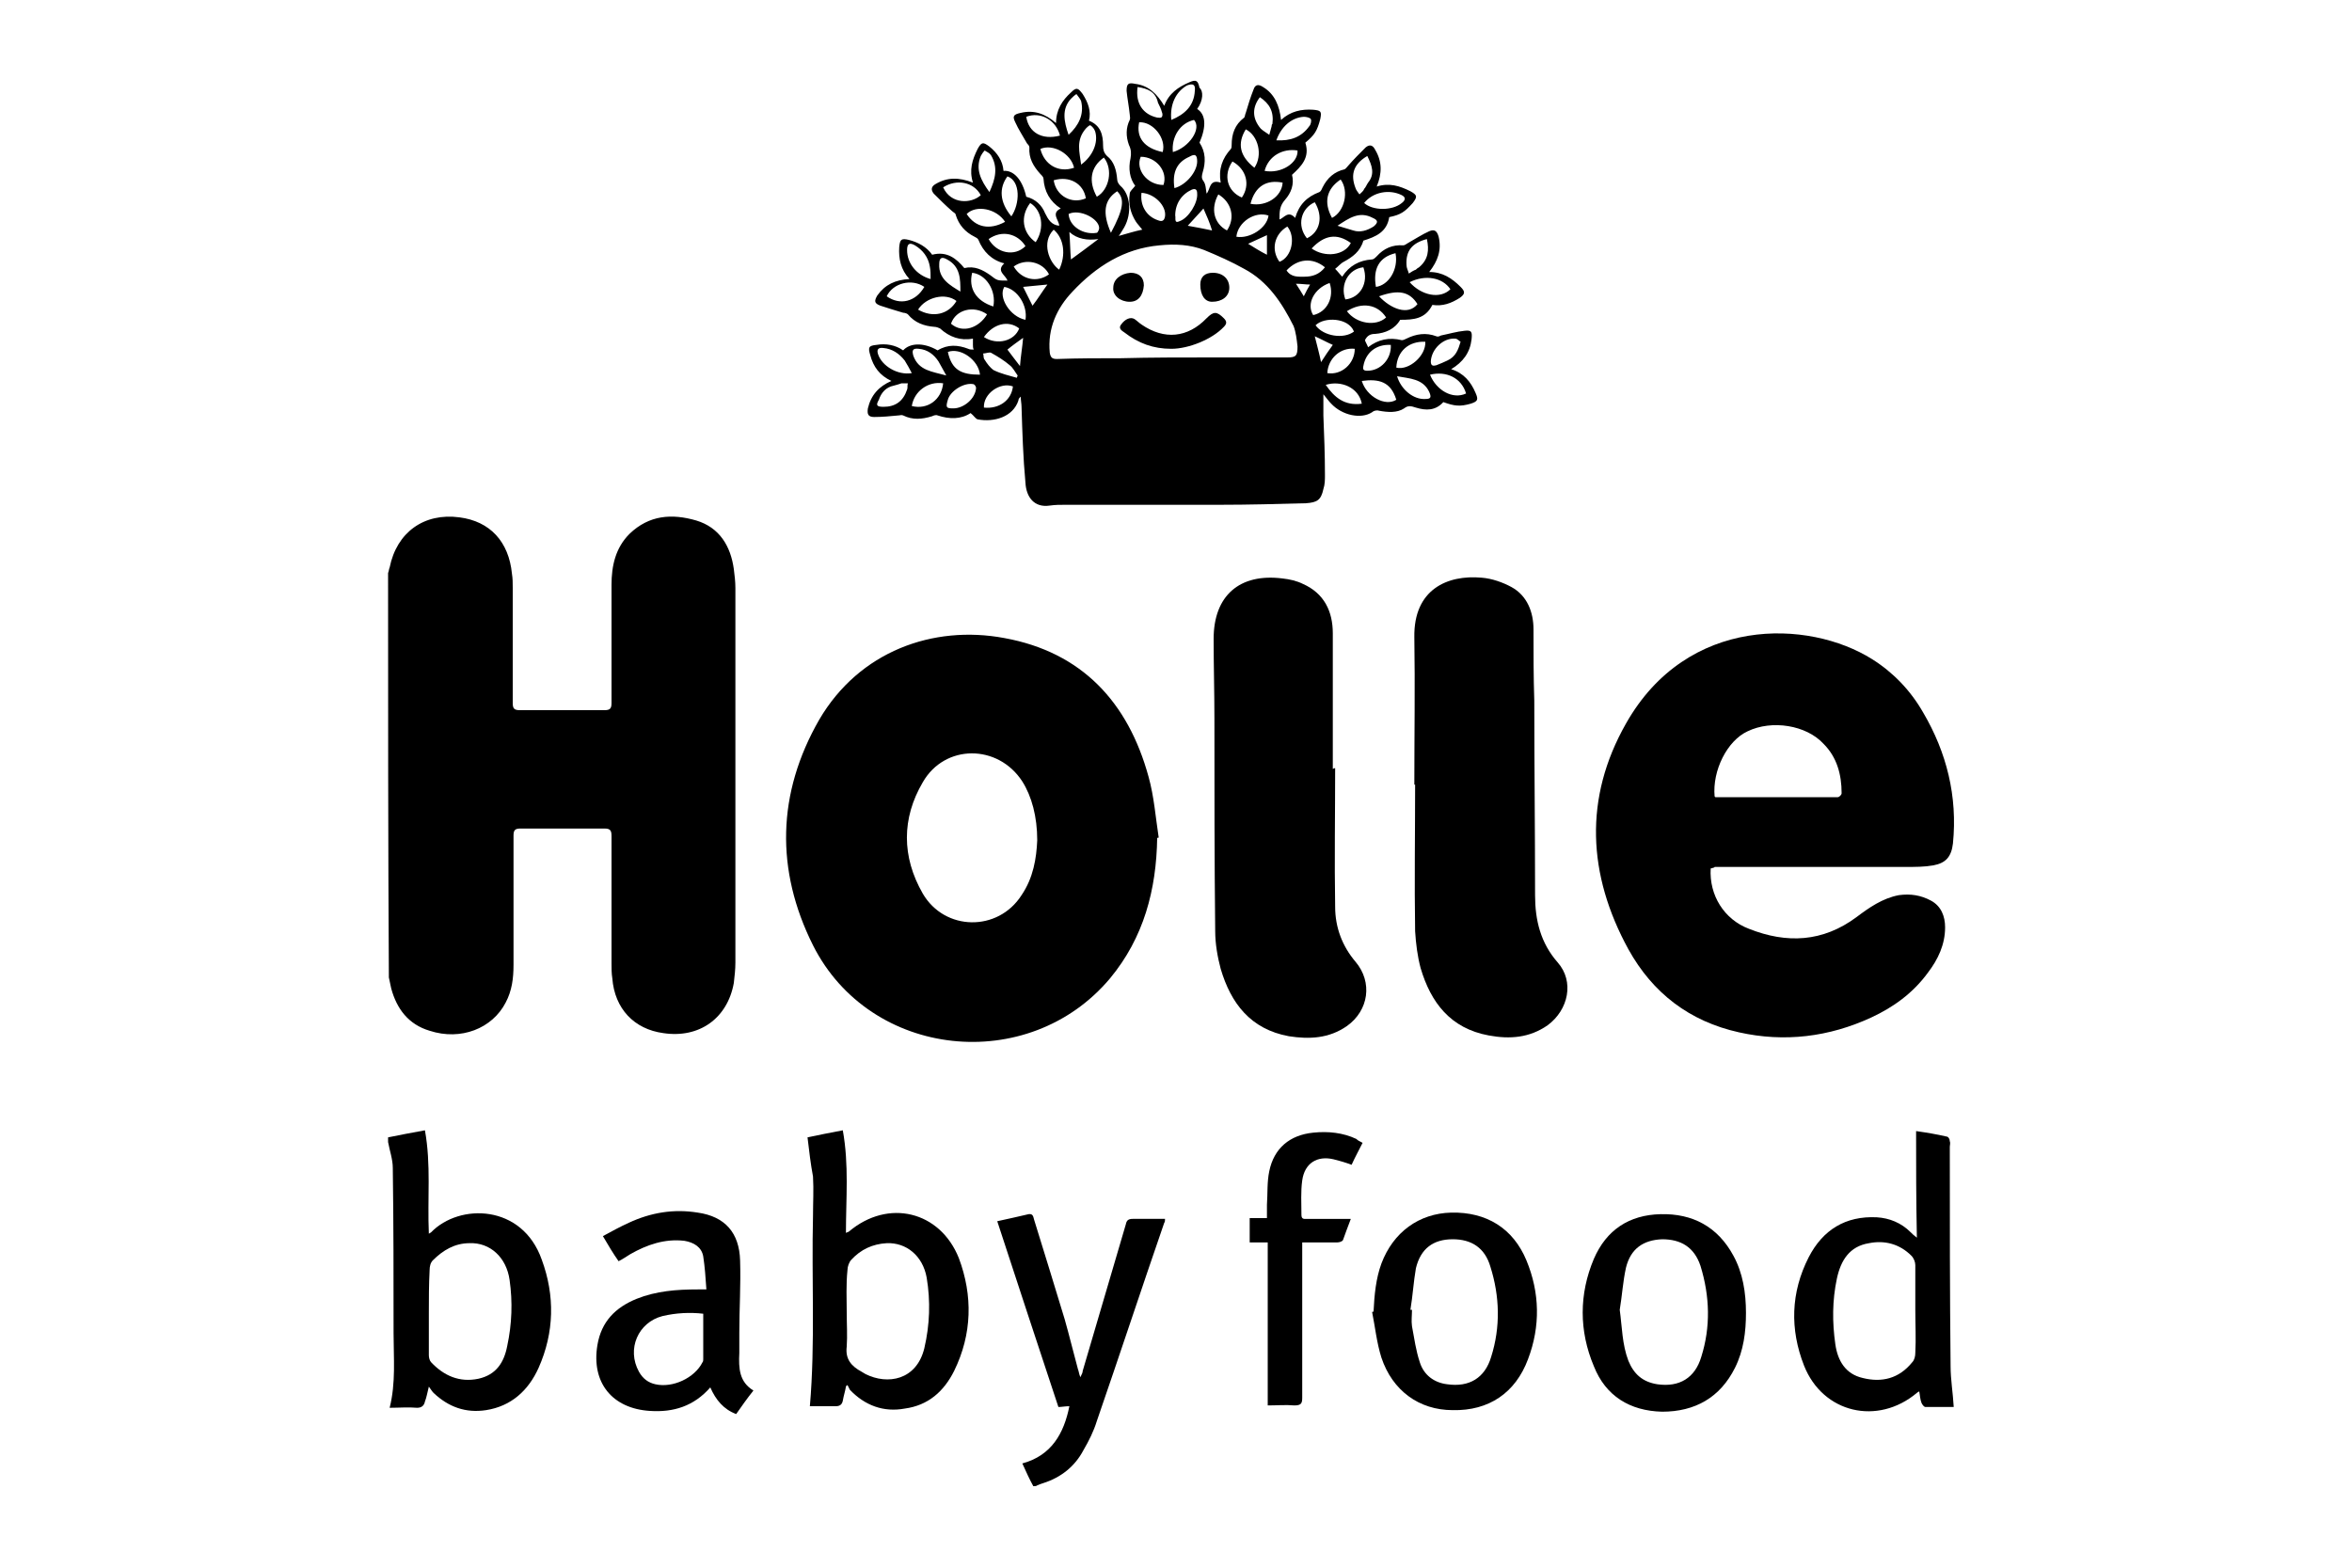
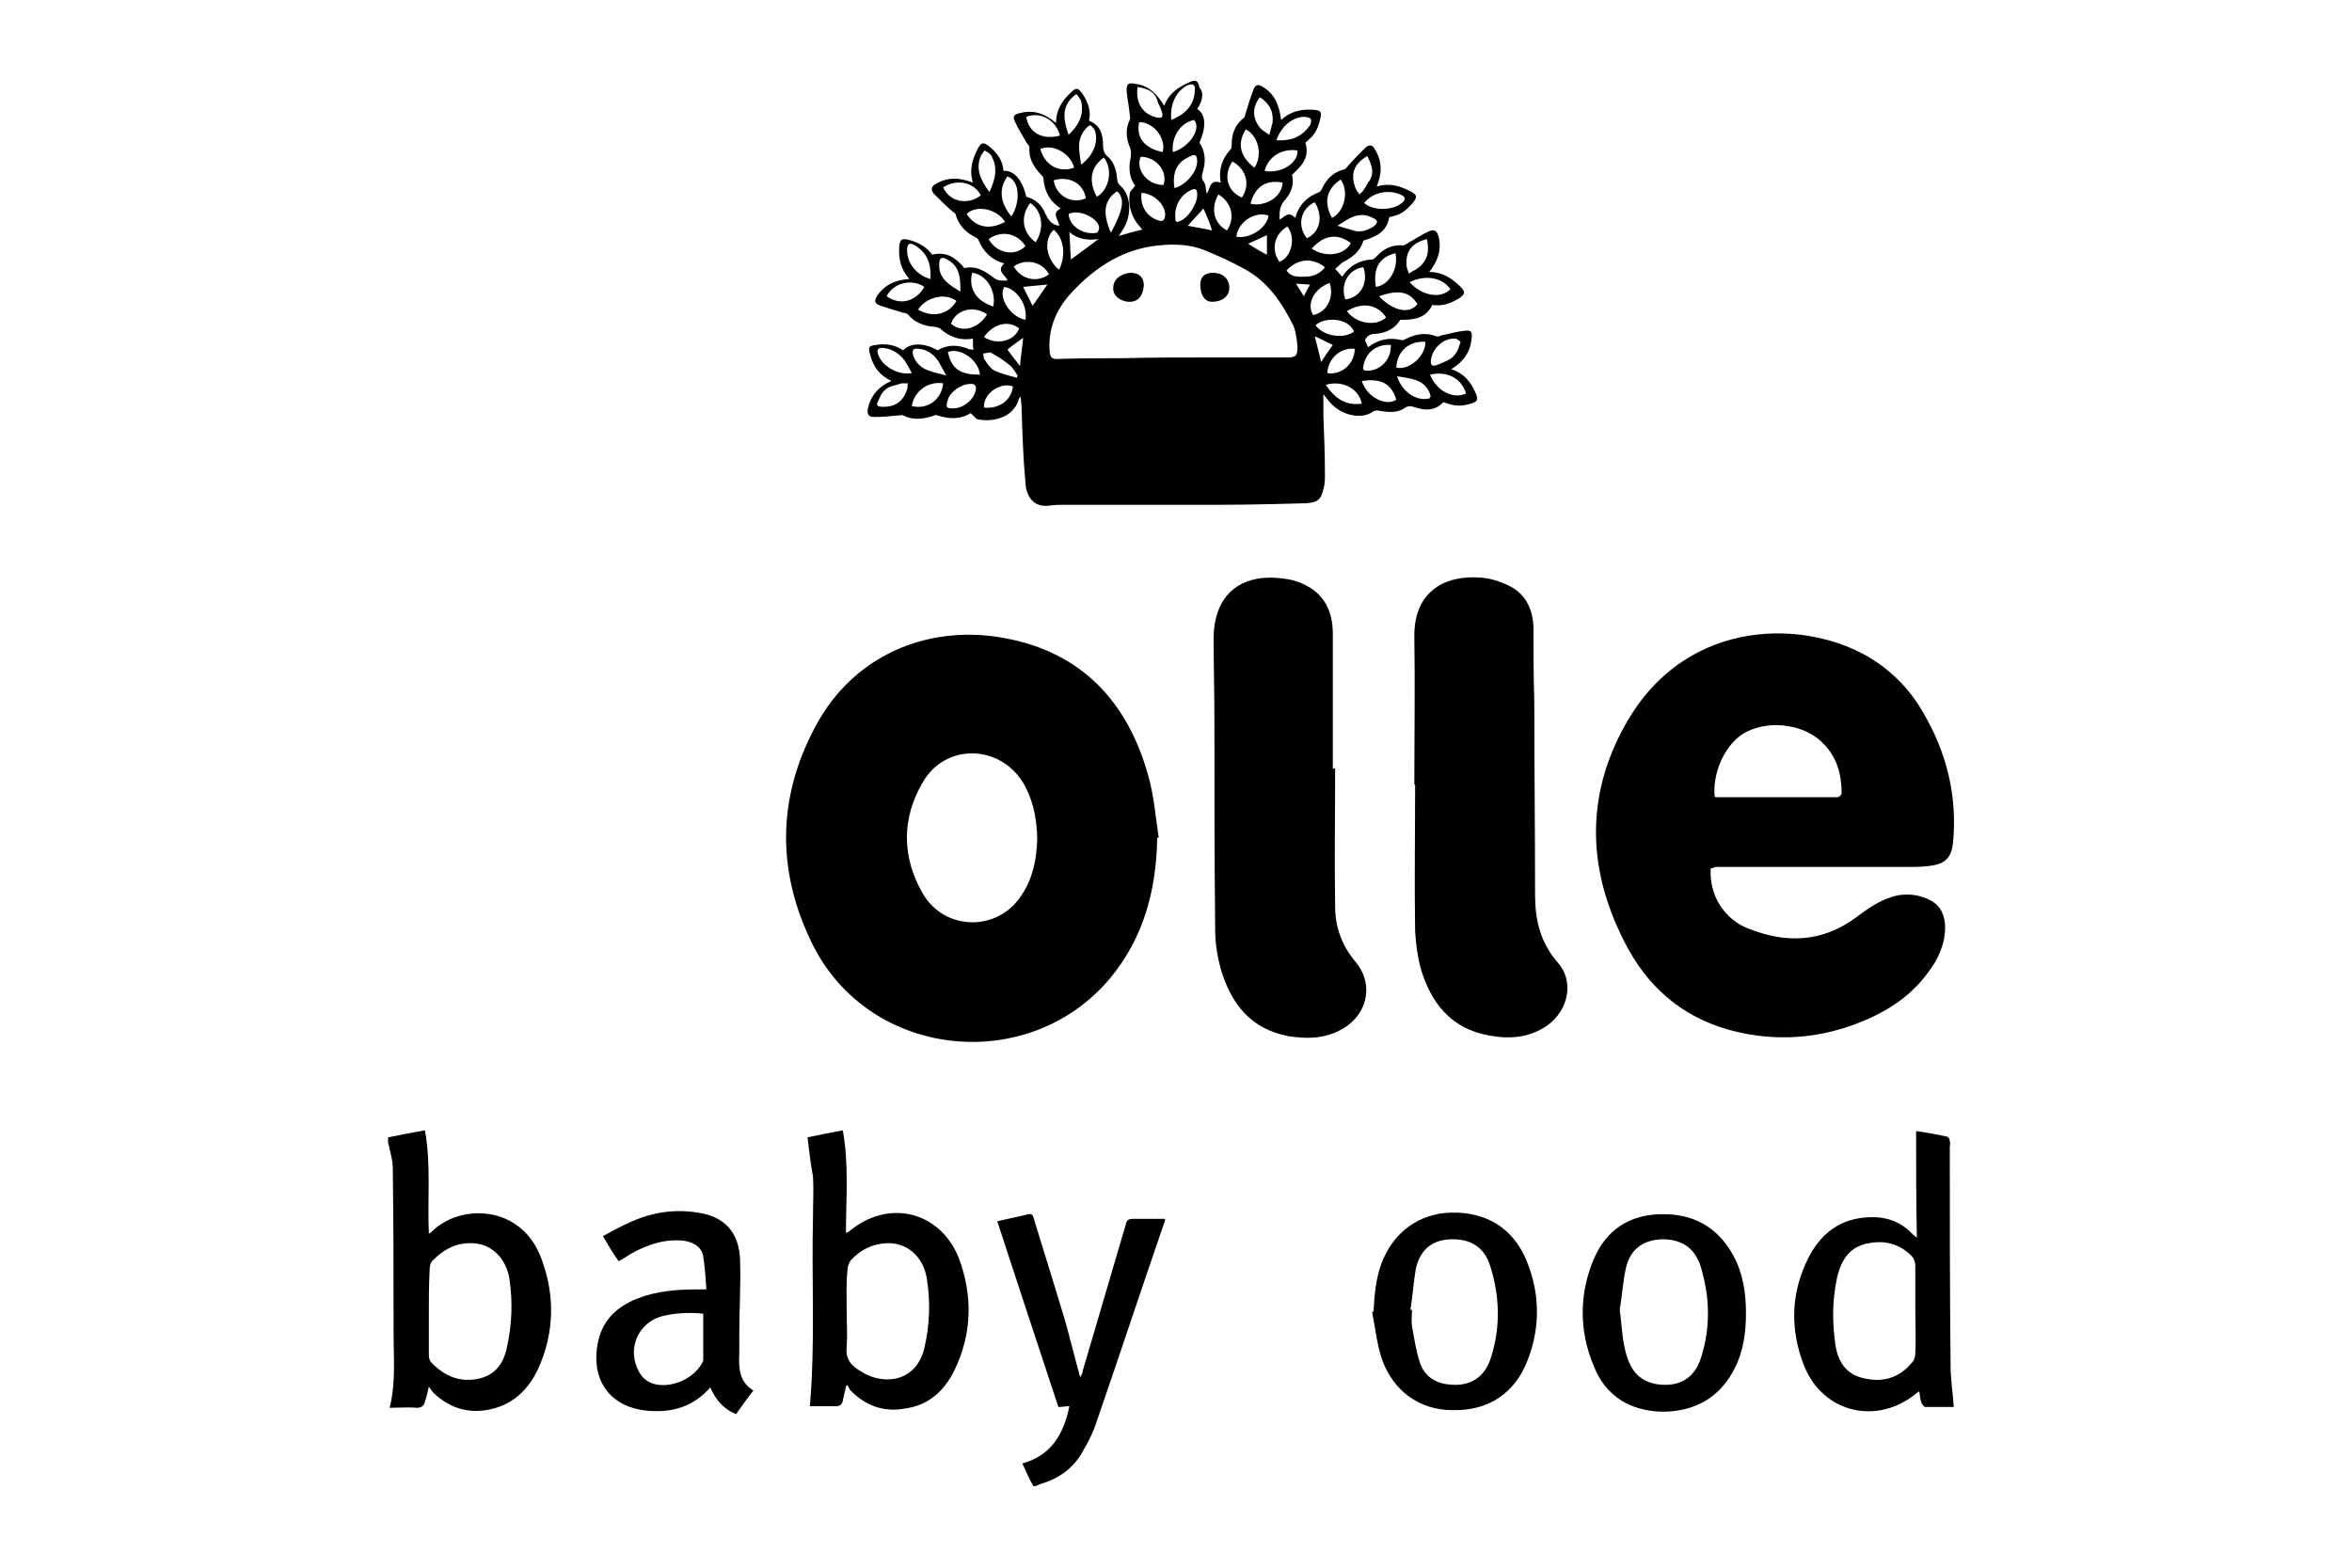
<svg xmlns="http://www.w3.org/2000/svg" version="1.1" id="Calque_1" x="0px" y="0px" viewBox="0 0 300 200" style="enable-background:new 0 0 300 200;" xml:space="preserve">
  <g>
-     <path d="M49.5,73.1c0.1-0.2,0.1-0.5,0.2-0.7c0.9-4.5,4.4-7,8.9-6.4c3.9,0.5,6.3,3.1,6.7,7.2c0.1,0.6,0.1,1.2,0.1,1.8   c0,4.9,0,9.8,0,14.7c0,0.7,0.2,0.9,0.9,0.9c3.6,0,7.2,0,10.8,0c0.7,0,0.9-0.2,0.9-0.9c0-5,0-10.1,0-15.1c0-2.4,0.5-4.7,2.3-6.5   c2.5-2.4,5.4-2.6,8.5-1.7c3,0.9,4.4,3.3,4.8,6.2c0.1,0.8,0.2,1.6,0.2,2.4c0,15.9,0,31.9,0,47.8c0,0.9-0.1,1.7-0.2,2.6   c-0.8,4.5-4.4,7.1-9,6.4c-3.7-0.5-6.2-3.1-6.5-7c-0.1-0.6-0.1-1.3-0.1-1.9c0-5.4,0-10.8,0-16.2c0-0.7-0.1-1-0.9-1   c-3.6,0-7.2,0-10.7,0c-0.7,0-0.9,0.2-0.9,0.9c0,5.5,0,11,0,16.5c0,1.7-0.2,3.3-1,4.8c-1.7,3.3-5.7,4.9-9.7,3.6   c-2.7-0.8-4.2-2.8-4.9-5.4c-0.1-0.5-0.2-0.9-0.3-1.4C49.5,107.5,49.5,90.3,49.5,73.1z" />
    <path d="M49.5,145.1c1.5-0.3,3-0.6,4.7-0.9c0.8,4.4,0.3,8.7,0.5,13.2c0.1-0.1,0.2-0.1,0.3-0.2c3.6-3.7,11.6-3.6,14.1,3.5   c1.7,4.6,1.6,9.3-0.4,13.8c-1.3,2.9-3.5,4.9-6.7,5.4c-2.6,0.4-4.8-0.4-6.7-2.2c-0.2-0.2-0.3-0.4-0.6-0.8c-0.2,0.8-0.3,1.4-0.5,1.9   c-0.1,0.5-0.4,0.8-1,0.8c-1.1-0.1-2.3,0-3.5,0c0.8-3.2,0.5-6.3,0.5-9.5c0-7,0-14-0.1-21.1c0-1.1-0.4-2.2-0.6-3.3   C49.5,145.4,49.5,145.2,49.5,145.1z M54.7,167.5c0,1.8,0,3.6,0,5.4c0,0.3,0.1,0.7,0.3,0.9c1.6,1.7,3.6,2.6,6,2.1   c2.3-0.5,3.3-2.1,3.7-4.2c0.6-2.8,0.7-5.6,0.3-8.4c-0.4-2.9-2.5-4.8-5.1-4.7c-1.9,0-3.4,0.9-4.7,2.2c-0.3,0.3-0.4,0.8-0.4,1.2   C54.7,163.9,54.7,165.7,54.7,167.5z" />
    <path d="M131.8,189.6c-0.5-0.9-0.9-1.8-1.4-2.9c3.7-1,5.3-3.8,6-7.3c-0.5,0-1,0.1-1.4,0.1c-2.6-7.9-5.2-15.7-7.8-23.7   c1.4-0.3,2.7-0.6,4-0.9c0.6-0.1,0.6,0.4,0.7,0.7c1.3,4.2,2.6,8.4,3.9,12.7c0.6,2.1,1.1,4.2,1.7,6.4c0.1,0.2,0.1,0.5,0.3,1   c0.2-0.4,0.3-0.6,0.3-0.8c1.8-6.2,3.7-12.5,5.5-18.7c0.1-0.5,0.3-0.7,0.9-0.7c1.4,0,2.7,0,4.1,0c0,0.2,0,0.4-0.1,0.5   c-2.9,8.4-5.7,16.9-8.6,25.3c-0.4,1.3-1,2.5-1.7,3.7c-1.1,2.1-2.9,3.5-5.1,4.2c-0.3,0.1-0.6,0.2-0.8,0.3   C132.2,189.6,132,189.6,131.8,189.6z" />
    <path d="M152.7,13.9c1.1,0.7,1.2,2.2,0.3,4.3c0.8,1.2,0.8,2.5,0.4,3.8c-0.1,0.4-0.2,0.7,0.1,1.1c0.3,0.4,0.3,1,0.4,1.6   c0.5-0.5,0.3-1.9,1.8-1.4c-0.3-1.7,0.2-3.1,1.3-4.3c0.1-0.1,0.1-0.4,0.1-0.5c0-1.4,0.4-2.6,1.6-3.5c0.1-0.1,0.1-0.4,0.2-0.6   c0.3-1,0.6-2,1-3c0.2-0.6,0.6-0.7,1.2-0.3c1.5,0.9,2.1,2.4,2.3,4.2c1.2-1.1,2.6-1.4,4.1-1.3c1,0.1,1.1,0.2,0.9,1.2   c-0.4,1.5-0.7,2-1.9,3c0.6,1.9-0.5,3-1.7,4.1c0.3,1.2-0.1,2.3-0.9,3.2c-0.7,0.8-0.7,1.5-0.7,2.5c0.6-0.2,1.1-1.2,2-0.2   c0.5-1.7,1.5-2.7,3.1-3.3c0.2-0.1,0.3-0.4,0.4-0.6c0.6-1.2,1.5-2,2.8-2.3c0.2-0.1,0.3-0.3,0.5-0.5c0.7-0.8,1.4-1.5,2.2-2.3   c0.5-0.4,0.9-0.3,1.2,0.3c0.9,1.5,0.9,3,0.2,4.7c1.6-0.5,2.9-0.1,4.3,0.6c0.9,0.5,0.9,0.7,0.3,1.5c-1,1.1-1.5,1.5-3,1.8   c-0.3,1.9-1.7,2.5-3.3,3c-0.4,1.4-1.4,2.1-2.5,2.7c-0.4,0.2-0.7,0.6-1.1,0.9c0.4,0.4,0.6,0.7,0.9,1c0.9-1.4,2.2-2.1,3.8-2.2   c0.2,0,0.4-0.2,0.6-0.4c0.9-1,2-1.5,3.4-1.4c0.2,0,0.4-0.2,0.6-0.3c0.9-0.5,1.8-1.1,2.7-1.5c0.7-0.3,1,0,1.2,0.7   c0.4,1.7-0.1,3.1-1.2,4.5c1.7,0,2.9,0.8,4,1.9c0.6,0.6,0.6,0.9-0.1,1.4c-1.1,0.7-2.2,1.1-3.5,0.9c-0.9,1.8-2.4,1.9-4.1,1.9   c-0.7,1.2-1.9,1.7-3.2,1.8c-0.6,0-1,0.2-1.3,0.8c0.1,0.3,0.3,0.6,0.4,0.9c1.3-1,2.7-1.3,4.3-0.9c0.2,0,0.4-0.1,0.6-0.2   c1.2-0.6,2.5-0.8,3.8-0.3c0.2,0.1,0.4,0,0.6-0.1c1-0.2,2-0.5,3-0.6c0.9-0.1,1,0.1,0.9,1.1c-0.2,1.7-1.1,2.9-2.6,3.8   c1.6,0.5,2.5,1.6,3.1,3c0.4,0.9,0.3,1.1-0.6,1.4c-1.4,0.4-2.1,0.3-3.5-0.2c-1,1.1-2.2,1.1-3.5,0.7c-0.6-0.2-1-0.3-1.5,0.1   c-0.9,0.6-2.1,0.5-3.2,0.3c-0.3-0.1-0.7,0-0.9,0.2c-1.4,0.9-3.8,0.4-5.2-1.1c-0.3-0.3-0.5-0.6-1-1.2c0,1.1,0,1.9,0,2.7   c0.1,2.5,0.2,5,0.2,7.6c0,0.6,0,1.2-0.2,1.8c-0.3,1.4-0.8,1.7-2.2,1.8c-3.7,0.1-7.3,0.2-11,0.2c-6.6,0-13.2,0-19.7,0   c-0.7,0-1.3,0-2,0.1c-2,0.3-3-1.1-3.1-2.9c-0.3-3.2-0.4-6.5-0.5-9.7c0-0.4-0.1-0.8-0.1-1.3c-0.2,0.2-0.3,0.3-0.3,0.5   c-0.7,2.1-3.1,2.8-5.2,2.4c-0.3-0.1-0.5-0.5-0.9-0.8c-1.2,0.8-2.7,0.8-4.2,0.3c-0.2-0.1-0.5,0-0.7,0.1c-1.3,0.4-2.5,0.5-3.7-0.1   c-0.2-0.1-0.4,0-0.6,0c-1,0.1-2.1,0.2-3.1,0.2c-0.8,0-0.9-0.4-0.8-1.1c0.4-1.7,1.4-2.8,3-3.5c-1.5-0.7-2.3-1.8-2.7-3.3   c-0.3-1-0.2-1.2,0.8-1.3c1.2-0.2,2.4,0,3.4,0.7c0.8-0.9,2.5-1.1,4.4,0c1.3-0.8,2.6-0.7,3.9-0.2c0.2,0.1,0.4,0.1,0.7,0.1   c-0.1-0.2-0.1-0.4-0.1-0.6c0-0.3,0-0.5,0-0.8c-1.6,0.3-3-0.2-4.2-1.3c-0.2-0.1-0.5-0.2-0.7-0.2c-1.3-0.1-2.5-0.5-3.4-1.6   c-0.1-0.1-0.4-0.2-0.6-0.2c-1-0.3-2-0.6-2.9-0.9c-0.8-0.3-0.8-0.6-0.4-1.3c1-1.4,2.3-2,4.1-2.1c-1.1-1.2-1.4-2.6-1.3-4.1   c0.1-1,0.3-1.1,1.2-0.9c1.2,0.3,2.3,0.9,3,1.9c1.9-0.5,3.1,0.5,4.1,1.7c1.3-0.3,2.3,0.2,3.3,0.9c0.9,0.7,0.9,0.7,2.2,0.7   c-0.2-0.7-1.5-1.2-0.4-2.2c-1.6-0.4-2.7-1.5-3.3-3c-0.1-0.2-0.3-0.3-0.5-0.4c-1.2-0.6-2-1.5-2.4-2.8c0-0.2-0.3-0.3-0.5-0.5   c-0.8-0.7-1.5-1.4-2.3-2.2c-0.4-0.5-0.3-0.9,0.2-1.2c1.5-0.9,3-0.9,4.8-0.2c-0.5-1.6-0.1-2.9,0.6-4.3c0.5-0.9,0.7-0.9,1.5-0.3   c1,0.8,1.7,1.8,1.8,3.1c1.3-0.1,2.4,1.1,2.9,3.3c1.2,0.3,2,1.1,2.4,2.1c0.4,0.8,0.8,1.5,1.8,1.6c0-0.7-1.1-1.6,0.2-2.2   c-1.4-0.9-2.1-2.2-2.2-3.8c0-0.2-0.2-0.4-0.4-0.6c-0.9-1-1.5-2-1.4-3.4c0-0.2-0.2-0.4-0.3-0.5c-0.5-0.9-1.1-1.8-1.5-2.7   c-0.4-0.8-0.2-1,0.7-1.2c1.7-0.4,3.1,0.1,4.5,1.3c0-1.7,0.8-2.9,1.9-3.9c0.7-0.7,0.9-0.6,1.5,0.2c0.7,1.1,1.1,2.2,0.8,3.4   c1.5,0.6,1.8,1.8,1.8,3.2c0,0.5,0.1,0.9,0.5,1.3c0.9,0.7,1.2,1.8,1.3,3c0,0.3,0.2,0.6,0.4,0.8c1.3,1.1,1.5,3.5,0.5,5.3   c-0.2,0.3-0.4,0.7-0.7,1.1c1.1-0.3,2-0.6,3-0.8c-0.3-0.4-0.6-0.7-0.8-1c-0.7-1.1-1-2.3-0.8-3.6c0-0.3,0.4-0.6,0.7-1   c-0.7-0.9-0.9-2.2-0.6-3.5c0.1-0.6,0.1-1.1-0.2-1.7c-0.4-1.1-0.4-2.2,0.1-3.2c0.1-0.2,0-0.5,0-0.7c-0.1-1-0.3-2-0.4-3   c0-0.9,0.2-1.1,1.1-0.9c1.7,0.2,2.8,1.3,3.7,2.8c0.6-1.6,1.8-2.4,3.2-3c0.9-0.4,1.1-0.2,1.3,0.7C153.5,11.6,153.5,12.8,152.7,13.9z    M154.6,45.6C154.6,45.6,154.6,45.6,154.6,45.6c3.2,0,6.4,0,9.6,0c1.1,0,1.3-0.2,1.3-1.4c-0.1-0.9-0.2-1.8-0.5-2.6   c-1.5-3-3.3-5.7-6.3-7.3c-1.6-0.9-3.4-1.7-5.1-2.4c-1.8-0.7-3.7-0.8-5.7-0.6c-4.5,0.4-8.1,2.7-11.1,5.9c-2,2.1-3.2,4.7-2.9,7.8   c0.1,0.6,0.3,0.8,0.9,0.8c2.7-0.1,5.5-0.1,8.2-0.1C146.8,45.6,150.7,45.6,154.6,45.6z M179.8,36c1.5,1.7,3.9,2.2,5.2,0.9   C184,35.4,181.8,35,179.8,36z M149.4,15.3c1.7-0.7,2.9-1.8,3-3.7c0.1-0.8-0.2-1-1-0.7C150,11.7,149.2,13.3,149.4,15.3z M118.7,35.6   c0-0.6,0-1.1-0.1-1.6c-0.2-1.2-0.9-2.1-1.9-2.7c-0.7-0.4-1-0.2-1,0.6C115.7,33.6,116.9,35.1,118.7,35.6z M120.3,23.9   c1,2.2,3.6,2.1,4.8,1C124.2,23.2,122,22.8,120.3,23.9z M116.3,47.6c-0.3-0.6-0.6-1.1-0.9-1.6c-0.7-0.9-1.6-1.5-2.7-1.6   c-0.7-0.1-0.9,0.2-0.7,0.8C112.5,46.7,114.5,47.9,116.3,47.6z M136.3,17.2c1.3-1.2,2-2.6,1.6-4.3c-0.1-0.3-0.4-0.6-0.6-0.9   c-0.3,0.2-0.5,0.4-0.7,0.6C135.4,13.9,135.7,15.5,136.3,17.2z M126.2,24.5c0.8-1.7,1.1-3.2,0.2-4.7c-0.2-0.3-0.5-0.4-0.8-0.6   c-0.2,0.2-0.4,0.5-0.5,0.7C124.4,21.6,125.1,23,126.2,24.5z M174.4,19.9c-1.7,1-2.2,2.3-1.5,4.1c0.1,0.3,0.3,0.5,0.5,0.8   c0.2-0.2,0.5-0.4,0.6-0.7c0.2-0.2,0.3-0.5,0.5-0.8C175.4,22.2,175,21.1,174.4,19.9z M145.1,11.1c-0.3,2.1,0.7,3.5,2.5,3.9   c0.2,0,0.5,0.1,0.6-0.1c0.1-0.1,0.1-0.4,0-0.6c-0.1-0.4-0.3-0.8-0.5-1.2C147.4,11.7,146.4,11.3,145.1,11.1z M187,50.2   c-0.6-2-2.5-2.9-4.6-2.4C183.2,49.8,185.3,51,187,50.2z M112.7,51.9c1.5,0,2.5-0.7,3-2.2c0.1-0.2,0-0.5,0.1-0.8c-0.3,0-0.6,0-0.8,0   c-0.3,0.1-0.6,0.2-1,0.3c-1,0.2-1.6,0.9-1.9,1.8C111.7,51.7,111.8,51.9,112.7,51.9z M182,30.5c-1.9,0.5-2.7,1.5-2.6,3.3   c0,0.4,0.2,0.7,0.3,1.1c0.3-0.2,0.6-0.4,0.9-0.5c0.1-0.1,0.2-0.2,0.4-0.3C182.2,33.1,182.3,31.9,182,30.5z M135.2,17.3   c-0.5-2-2.5-3.1-4.3-2.4C131.2,16.9,132.9,17.9,135.2,17.3z M162.8,17.9c1.8,0.1,3.2-0.4,4.2-1.8c0.2-0.2,0.3-0.7,0.2-0.9   c-0.1-0.2-0.6-0.3-0.9-0.3C164.7,15,163.4,16.2,162.8,17.9z M140.8,20.1c-1.7,1.2-2,3-0.9,5C141.5,24.2,142,21.6,140.8,20.1z    M174,25.9c1.1,1,3.6,1,4.8,0c0.4-0.3,0.6-0.7,0-1C177.2,24.1,175.1,24.5,174,25.9z M186.3,43.6c-0.2-0.1-0.4-0.4-0.7-0.4   c-1.5-0.1-3,1.3-3.1,2.9c0,0.6,0.3,0.6,0.7,0.5c0.5-0.2,1-0.4,1.4-0.6C185.7,45.5,186,44.6,186.3,43.6z M149.8,24   c1.5-0.4,2.9-2.1,2.9-3.4c0-0.9-0.3-1-1-0.6C150.1,20.7,149.5,22,149.8,24z M138.5,25.3c-0.3-1.9-2.1-2.9-4.1-2.3   C134.7,25,136.7,26.1,138.5,25.3z M167.7,25.8c-1.8,0.8-2.3,3-1,4.6C168.4,29.6,168.8,27.6,167.7,25.8z M126.1,30.5   c1,1.8,3.3,2.3,4.7,0.9C129.8,29.8,127.8,29.3,126.1,30.5z M173.7,48.6c0.6,2,3,3.3,4.4,2.4C177.4,48.7,175.9,48.3,173.7,48.6z    M124,34.8c-0.5,2,0.5,3.6,2.7,4.3C127.1,37.1,125.8,35,124,34.8z M120.9,44.9c0.5,2.3,1.7,2.9,4.1,2.9   C124.8,45.9,122.5,44.3,120.9,44.9z M125.9,40.1c-1.7-1.2-4-0.6-4.6,1.2C122.8,42.6,124.9,41.8,125.9,40.1z M117.9,36.6   c-1.6-1.1-4-0.5-4.8,1.2C114.8,39,116.8,38.5,117.9,36.6z M131.4,25.9c-1.3,1.7-1,3.8,0.7,5C133.3,29.1,132.9,26.8,131.4,25.9z    M121.6,52.1c1.3,0,2.8-1.2,2.9-2.6c0-0.2-0.2-0.5-0.4-0.5c-1.2-0.2-2.9,0.9-3.2,2C120.6,52,120.7,52.1,121.6,52.1z M172.3,31   c-1.8-1.3-3.4-1-5,0.7C169,32.9,171.5,32.6,172.3,31z M128.2,28.3c-1.1-1.7-3.7-2.2-4.9-1C124.4,29,126.2,29.4,128.2,28.3z    M160.7,12.4c-1,1.3-1,2.7,0.1,4c0.3,0.3,0.7,0.5,1.1,0.8c0.1-0.4,0.2-0.7,0.3-1.1c0-0.1,0-0.2,0.1-0.3   C162.5,14.2,161.9,13.2,160.7,12.4z M145.3,15.6c-0.4,1.9,0.6,3.3,3,3.8C148.8,17.7,147.1,15.5,145.3,15.6z M178,32.3   c-2.1,0.5-2.9,2-2.5,4.3C177.1,36.4,178.4,34.4,178,32.3z M160,21.4c1.1-1.6,0.5-4.1-1.1-4.9C157.8,18.3,158.1,19.9,160,21.4z    M176.8,40.5c-1.1-1.7-3.1-2-5-0.8C173,41.3,175.5,41.7,176.8,40.5z M132.7,19c0.5,2,2.3,3.1,4.3,2.4   C136.6,19.6,134.3,18.3,132.7,19z M157.2,20.6c-1.2,1.7-0.7,3.8,1.2,4.6C159.5,23.6,159,21.6,157.2,20.6z M163.6,23.3   c-2-0.4-3.5,0.4-4.1,2.7C161.5,26.4,163.5,25.1,163.6,23.3z M178.1,46.9c1.6,0.4,3.8-1.5,3.7-3.3C179.7,43.5,178.2,44.8,178.1,46.9   z M145.5,20c-0.7,1.6,0.8,3.6,2.9,3.6C149,21.9,147.5,20,145.5,20z M116.3,51.8c2,0.5,3.8-0.8,4-2.9   C118.4,48.6,116.6,49.9,116.3,51.8z M177.4,44c-1.9-0.1-3.2,1-3.5,2.7c-0.1,0.4,0,0.6,0.5,0.6C176.1,47.3,177.5,45.8,177.4,44z    M171,22.9c-1.8,1.2-2.2,2.9-1.1,4.9C171.5,27,172.1,24.4,171,22.9z M173.9,34.1c-1.9,0.2-3,2.2-2.3,4.1   C173.5,38,174.6,36.1,173.9,34.1z M117.1,39.5c1.9,1.1,3.9,0.6,4.9-1.1C120.6,37.3,118.1,37.9,117.1,39.5z M141.7,29.7   c1.6-3,1.8-4.3,0.8-5.3C140.8,25.5,140.6,27.2,141.7,29.7z M134.4,29.3c-1.6,1.6-0.6,4.2,0.7,5.1C136,32.5,135.7,30.4,134.4,29.3z    M172.7,42.3c-0.7-1.8-3.8-1.9-4.9-0.8C168.8,42.9,171.4,43.3,172.7,42.3z M130.8,40.8c0.3-1.8-1-3.9-2.7-4.2   C127.3,37.9,128.8,40.4,130.8,40.8z M120.7,47.9c-0.4-0.7-0.7-1.3-1-1.8c-0.6-0.9-1.4-1.5-2.5-1.6c-0.8-0.1-0.9,0.2-0.7,0.9   C117.2,47.3,118.9,47.4,120.7,47.9z M129.7,48.2c0-0.1,0.1-0.2,0.1-0.3c-0.3-0.4-0.6-1-1-1.3c-0.7-0.6-1.5-1.1-2.4-1.6   c-0.2-0.1-0.7,0.1-1,0.1c0.1,0.3,0,0.6,0.2,0.8c0.3,0.5,0.7,1,1.1,1.3C127.7,47.7,128.7,47.9,129.7,48.2z M178.2,48   c0.5,1.7,2.1,3,3.6,2.9c0.7,0,0.8-0.2,0.5-0.9C181.5,48.3,179.8,48.3,178.2,48z M149.6,19.4c2.1-0.6,3.7-3,2.7-4.1   C150.5,15.7,149.4,17.5,149.6,19.4z M149.9,27.5c0.1,0.3-0.2,1.1,0.6,0.7c1.1-0.4,2.3-2.3,2.2-3.5c0-0.5-0.2-0.7-0.7-0.5   C150.7,24.8,149.9,26,149.9,27.5z M175.9,37.8c1.5,1.6,3.7,2.5,4.9,1C179.8,37.2,178.4,36.9,175.9,37.8z M122.5,37.2   c0-1.6,0-3.2-1.7-4.1c-0.7-0.4-1-0.2-1,0.6C119.7,35.6,121.2,36.4,122.5,37.2z M173.7,51.5c-0.4-2.1-2.7-3-4.6-2.4   C170.2,50.7,171.5,51.8,173.7,51.5z M170.6,28.8c0.7,0.2,1.3,0.4,2,0.6c0.9,0.3,1.8,0,2.6-0.5c0.6-0.5,0.6-0.8-0.1-1.1   C173.4,26.9,172.1,27.8,170.6,28.8z M156.5,29.4c1.1-1.6,0.6-3.6-1.1-4.6C154.4,26.6,154.8,28.5,156.5,29.4z M129.2,49.3   c-1.6-0.6-3.8,0.9-3.7,2.7C127.4,52.2,129,51.1,129.2,49.3z M128.5,22.5c-1.1,1.5-1,3.3,0.5,5.1C130.1,26,130.2,23.1,128.5,22.5z    M165.5,19.2c-1.9-0.3-3.7,0.7-4.2,2.6C163.4,22.2,165.6,20.8,165.5,19.2z M161.8,27.5c-1.7-0.6-3.9,0.8-4.1,2.7   C159.4,30.5,161.6,29.1,161.8,27.5z M137.9,21c1.5-1.1,2.2-2.8,1.8-4.2c-0.1-0.3-0.3-0.6-0.6-0.8c-0.1-0.1-0.4,0.2-0.6,0.4   C137.2,17.9,137.7,19.4,137.9,21z M164.1,34.5c0.6,0.9,1.5,0.8,2.3,0.8c1,0,1.9-0.3,2.6-1.2C167.4,32.8,165.5,33,164.1,34.5z    M133.8,35c-0.8-1.6-3-2.1-4.5-1C130.3,35.7,132.3,36.1,133.8,35z M169.3,47.6c1.8,0.3,3.5-1.2,3.5-3.1   C171,44.3,169.4,45.7,169.3,47.6z M125.5,43c1.7,1.1,3.9,0.5,4.5-1.1C128.6,40.8,126.7,41.3,125.5,43z M163.2,33.4   c1.6-0.6,2.1-3.2,1-4.5C162.5,29.9,162.1,31.9,163.2,33.4z M136.3,27.3c0.1,1.6,1.9,2.7,3.6,2.4c0.1,0,0.3-0.4,0.3-0.6   C140.2,27.9,137.7,26.6,136.3,27.3z M169.6,36.1c-2,0.7-3,2.7-2.1,4.1C169.3,39.8,170.2,37.9,169.6,36.1z M145.6,24.6   c-0.2,1.6,0.6,3,2.1,3.5c0.5,0.2,0.8,0.1,0.9-0.5C148.8,26.3,147.3,24.7,145.6,24.6z M136.6,33.1c1.1-0.8,2.2-1.6,3.5-2.6   c-1.4,0.2-2.7,0-3.7-0.9C136.5,30.9,136.5,32,136.6,33.1z M153.5,26.6c-0.6,0.7-1.3,1.4-2,2.2c1.1,0.2,2.2,0.4,3.1,0.6   C154.3,28.4,153.9,27.5,153.5,26.6z M131.7,39c0.7-0.9,1.3-1.9,1.9-2.7c-1,0.1-2.1,0.2-3.1,0.3C130.9,37.4,131.3,38.2,131.7,39z    M168.5,46.2c0.5-0.8,1-1.5,1.5-2.2c-0.7-0.3-1.4-0.7-2.3-1.1C168,44.1,168.3,45.2,168.5,46.2z M130.1,46.7   c0.1-1.3,0.3-2.4,0.4-3.6c-0.7,0.5-1.4,1-2,1.5C129,45.3,129.5,45.9,130.1,46.7z M159.2,31.1c0.8,0.5,1.6,1,2.4,1.4   c0-0.9,0-1.7,0-2.5C160.9,30.3,160.1,30.7,159.2,31.1z M165.3,36.2c0.4,0.6,0.7,1.1,1,1.6c0.3-0.6,0.5-1,0.8-1.5   C166.5,36.3,166,36.2,165.3,36.2z" />
    <path d="M147.6,106.9c-0.1,6.6-1.7,12.7-6,17.9c-10.4,12.4-30.6,10.3-37.9-4.2c-4.8-9.6-4.6-19.4,0.8-28.8   c5.1-8.7,14.5-12.1,23.6-10.4c9.9,1.8,15.8,8.2,18.4,17.7c0.7,2.5,0.9,5.2,1.3,7.8C147.8,106.8,147.7,106.9,147.6,106.9z    M132.3,107.2c0-3-0.7-5.6-1.9-7.5c-3.1-4.8-9.9-4.8-12.7,0.1c-2.7,4.6-2.7,9.5,0,14.2c2.8,4.8,9.6,4.9,12.6,0.2   C131.8,112,132.2,109.5,132.3,107.2z" />
    <path d="M218.2,110.8c-0.2,3.4,1.7,6.5,4.9,7.7c4.8,1.9,9.4,1.7,13.7-1.5c1.6-1.2,3.3-2.4,5.4-2.8c1.5-0.2,2.8,0,4.1,0.7   c1.3,0.7,1.8,2,1.8,3.4c0,2.2-0.9,4.1-2.2,5.8c-1.9,2.6-4.4,4.4-7.2,5.7c-5.4,2.5-11.1,3.2-16.9,1.9c-6.3-1.4-11-5-14.1-10.6   c-5.2-9.5-5.7-19.3-0.3-28.8c7.8-13.8,23.3-13.3,31.4-8.2c2.7,1.7,4.9,4,6.5,6.8c3,5.1,4.4,10.7,3.8,16.7c-0.2,1.7-0.9,2.5-2.5,2.8   c-1.1,0.2-2.3,0.2-3.5,0.2c-8.1,0-16.3,0-24.4,0C218.7,110.7,218.5,110.7,218.2,110.8z M218.7,101.6c0.1,0.1,0.1,0.1,0.1,0.1   c5.2,0,10.4,0,15.6,0c0.2,0,0.5-0.3,0.5-0.5c0-2.4-0.6-4.6-2.3-6.3c-2.2-2.4-6.6-3.1-9.7-1.6C220.3,94.5,218.4,98.3,218.7,101.6z" />
    <path d="M180.4,100.1c0-6.3,0.1-12.5,0-18.8c-0.1-6.1,4.2-8,8.6-7.6c1.3,0.1,2.7,0.6,3.8,1.2c2,1.1,2.8,3.2,2.8,5.4   c0,3,0,6.1,0.1,9.1c0,8.3,0.1,16.5,0.1,24.8c0,3.2,0.7,6.1,2.9,8.6c2.1,2.4,1.4,6-1.3,8c-2.3,1.6-4.8,1.8-7.5,1.3   c-4.9-0.9-7.4-4.2-8.7-8.6c-0.4-1.5-0.6-3.1-0.7-4.7c-0.1-6.2,0-12.5,0-18.7C180.5,100.1,180.5,100.1,180.4,100.1z" />
    <path d="M170.3,98c0,5.9-0.1,11.8,0,17.7c0,2.6,0.9,5,2.6,7c2.2,2.6,1.7,6.2-1.1,8.2c-2.3,1.6-4.8,1.7-7.4,1.3   c-4.9-0.9-7.4-4.2-8.7-8.6c-0.4-1.5-0.7-3.2-0.7-4.8c-0.1-9-0.1-18.1-0.1-27.1c0-3.4-0.1-6.8-0.1-10.2c0-5.5,3.3-8.4,8.8-7.7   c0.9,0.1,1.8,0.3,2.6,0.7c2.7,1.2,3.8,3.5,3.8,6.3c0,5.8,0,11.5,0,17.3C170.2,98,170.2,98,170.3,98z" />
    <path d="M103,145.1c1.4-0.3,2.9-0.6,4.5-0.9c0.8,4.4,0.4,8.7,0.4,13.1c0.1-0.1,0.3-0.1,0.4-0.2c5-4.2,11.6-2.6,14,3.4   c1.8,4.8,1.7,9.7-0.6,14.4c-1.3,2.6-3.3,4.4-6.3,4.8c-2.7,0.5-5.1-0.4-7-2.4c-0.1-0.2-0.2-0.4-0.3-0.6c-0.1,0.1-0.2,0.1-0.2,0.2   c-0.1,0.6-0.3,1.2-0.4,1.8c-0.1,0.5-0.4,0.7-0.9,0.7c-1.1,0-2.3,0-3.3,0c0.7-8.1,0.2-16.2,0.4-24.3c0-1.7,0.1-3.3,0-5   C103.4,148.5,103.2,146.8,103,145.1z M108,167.4c0,1.5,0.1,3,0,4.4c-0.2,1.6,0.6,2.5,1.9,3.2c0.2,0.1,0.3,0.2,0.5,0.3   c2.8,1.4,6.5,0.8,7.5-3.3c0.7-3,0.8-6,0.3-9c-0.5-2.8-2.6-4.5-5.1-4.4c-1.8,0.1-3.3,0.8-4.5,2.1c-0.3,0.3-0.5,0.9-0.5,1.3   C107.9,163.9,108,165.7,108,167.4z" />
    <path d="M244.4,144.3c1.4,0.2,2.6,0.4,3.9,0.7c0.2,0,0.4,0.3,0.4,0.6c0.1,0.2,0,0.5,0,0.7c0,9.3,0,18.7,0.1,28   c0,1.7,0.3,3.4,0.4,5.2c-1.2,0-2.4,0-3.6,0c-0.2,0-0.4-0.3-0.5-0.5c-0.2-0.5-0.2-1-0.3-1.5c-0.1,0.1-0.2,0.1-0.3,0.2   c-5,4.2-12,2.6-14.4-3.5c-1.8-4.6-1.7-9.3,0.6-13.8c1.8-3.5,4.7-5.3,8.7-5.1c1.6,0.1,3.1,0.7,4.3,1.9c0.2,0.2,0.4,0.4,0.8,0.7   C244.4,153.1,244.4,148.7,244.4,144.3z M244.3,167.1c0-1.9,0-3.8,0-5.7c0-0.4-0.2-0.9-0.5-1.2c-1.5-1.5-3.4-2-5.4-1.6   c-2.5,0.4-3.6,2.2-4.1,4.5c-0.6,2.8-0.6,5.6-0.2,8.4c0.3,2.1,1.3,3.8,3.5,4.3c2.4,0.6,4.6,0.1,6.3-2c0.3-0.3,0.4-0.8,0.4-1.2   C244.4,170.8,244.3,169,244.3,167.1z" />
    <path d="M96.1,177.4c-0.8,1-1.5,2-2.2,3c-1.6-0.6-2.6-1.8-3.3-3.4c-2.1,2.4-4.7,3.2-7.7,3c-4.8-0.3-7.5-3.6-6.7-8.4   c0.5-3,2.3-4.8,5-5.9c2.5-1,5.1-1.2,7.8-1.2c0.3,0,0.6,0,1.1,0c-0.1-1.5-0.2-2.9-0.4-4.2c-0.2-1.2-1.2-1.8-2.4-2   c-2.5-0.3-4.8,0.5-6.9,1.7c-0.5,0.3-0.9,0.6-1.5,0.9c-0.7-1-1.3-2-2-3.2c1.1-0.6,2.2-1.2,3.3-1.7c2.8-1.3,5.7-1.8,8.8-1.3   c3.5,0.5,5.3,2.6,5.4,6.1c0.1,3.1-0.1,6.2-0.1,9.2c0,0.9,0,1.7,0,2.6C94.2,174.6,94.3,176.3,96.1,177.4z M89.7,167.6   c-1.7-0.2-3.5-0.1-5.2,0.3c-3.1,0.8-4.6,4.2-3,7.1c0.5,0.9,1.2,1.4,2.1,1.6c2.2,0.5,5-0.8,6-2.8c0.1-0.1,0.1-0.3,0.1-0.4   C89.7,171.6,89.7,169.7,89.7,167.6z" />
    <path d="M175.2,167.3c0.1-2.1,0.3-4.2,1-6.1c1.5-4,4.8-6.4,8.9-6.5c4.5-0.1,7.9,2,9.6,6.1c1.7,4.1,1.8,8.4,0.2,12.6   c-1.6,4.3-5,6.6-9.6,6.5c-4.3,0-7.7-2.5-9.1-6.7c-0.6-1.9-0.8-3.9-1.2-5.9C175,167.4,175.1,167.4,175.2,167.3z M179.9,167.1   c0.1,0,0.2,0,0.2,0c0,0.7-0.1,1.4,0,2.1c0.3,1.6,0.5,3.1,1,4.6c0.5,1.6,1.8,2.6,3.5,2.8c2.8,0.4,4.8-0.8,5.6-3.5   c1.2-3.8,1.1-7.7-0.1-11.5c-0.7-2.4-2.4-3.5-4.8-3.5c-2.5,0-4.1,1.2-4.7,3.7C180.3,163.5,180.2,165.3,179.9,167.1z" />
    <path d="M222.7,167.5c0,2.4-0.3,4.8-1.4,7c-1.9,3.8-5.1,5.6-9.3,5.6c-4.1-0.1-7.2-2-8.7-5.8c-1.9-4.5-1.9-9.2,0-13.7   c1.6-3.7,4.5-5.6,8.5-5.7c4.1-0.1,7.3,1.6,9.3,5.3C222.3,162.4,222.7,164.9,222.7,167.5z M206.6,167.1c0.3,2.2,0.3,4.4,1.1,6.5   c0.7,1.7,1.8,2.7,3.7,3c2.8,0.4,4.8-0.8,5.6-3.5c1.2-3.8,1.1-7.7-0.1-11.6c-0.8-2.4-2.5-3.4-4.9-3.4c-2.4,0.1-4,1.2-4.6,3.6   C207,163.5,206.9,165.3,206.6,167.1z" />
-     <path d="M173.8,145.8c-0.5,1-1,1.9-1.4,2.8c-0.8-0.3-1.5-0.5-2.3-0.7c-2.1-0.5-3.7,0.5-4,2.7c-0.2,1.4-0.1,2.9-0.1,4.4   c0,0.6,0.4,0.5,0.7,0.5c1.5,0,3.1,0,4.6,0c0.3,0,0.6,0,1,0c-0.4,1-0.7,1.9-1,2.7c-0.1,0.2-0.5,0.3-0.7,0.3c-1.5,0-2.9,0-4.5,0   c0,0.4,0,0.8,0,1.1c0,6.2,0,12.5,0,18.7c0,0.7-0.1,1-1,1c-1.1-0.1-2.2,0-3.4,0c0-6.9,0-13.8,0-20.8c-0.8,0-1.5,0-2.3,0   c0-1.1,0-2,0-3.1c0.7,0,1.4,0,2.2,0c0-0.7,0-1.2,0-1.7c0.1-1.4,0-2.9,0.3-4.3c0.6-2.9,2.6-4.6,5.6-4.9c1.9-0.2,3.8,0,5.5,0.8   C173.2,145.5,173.4,145.6,173.8,145.8z" />
-     <path d="M149.4,44.5c-2.3,0-4.2-0.7-6-2.1c-0.3-0.2-0.8-0.5-0.4-1c0.5-0.7,1.2-1,1.7-0.7c0.3,0.2,0.6,0.5,0.9,0.7   c2.9,2,5.9,1.7,8.3-0.8c0.9-0.9,1.3-0.9,2.2,0c0.4,0.4,0.4,0.7,0,1.1C154.6,43.3,151.6,44.5,149.4,44.5z" />
    <path d="M153.1,36.3c0-1,0.6-1.5,1.6-1.5c1.3,0,2.1,0.8,2.1,1.9c0,1.1-0.9,1.8-2.2,1.8C153.7,38.5,153.1,37.7,153.1,36.3z" />
    <path d="M144.1,38.5c-1.2,0-2.2-0.8-2.1-1.8c0-1.1,1-1.8,2.2-1.9c1.1,0,1.7,0.6,1.7,1.6C145.8,37.7,145.2,38.5,144.1,38.5z" />
  </g>
</svg>